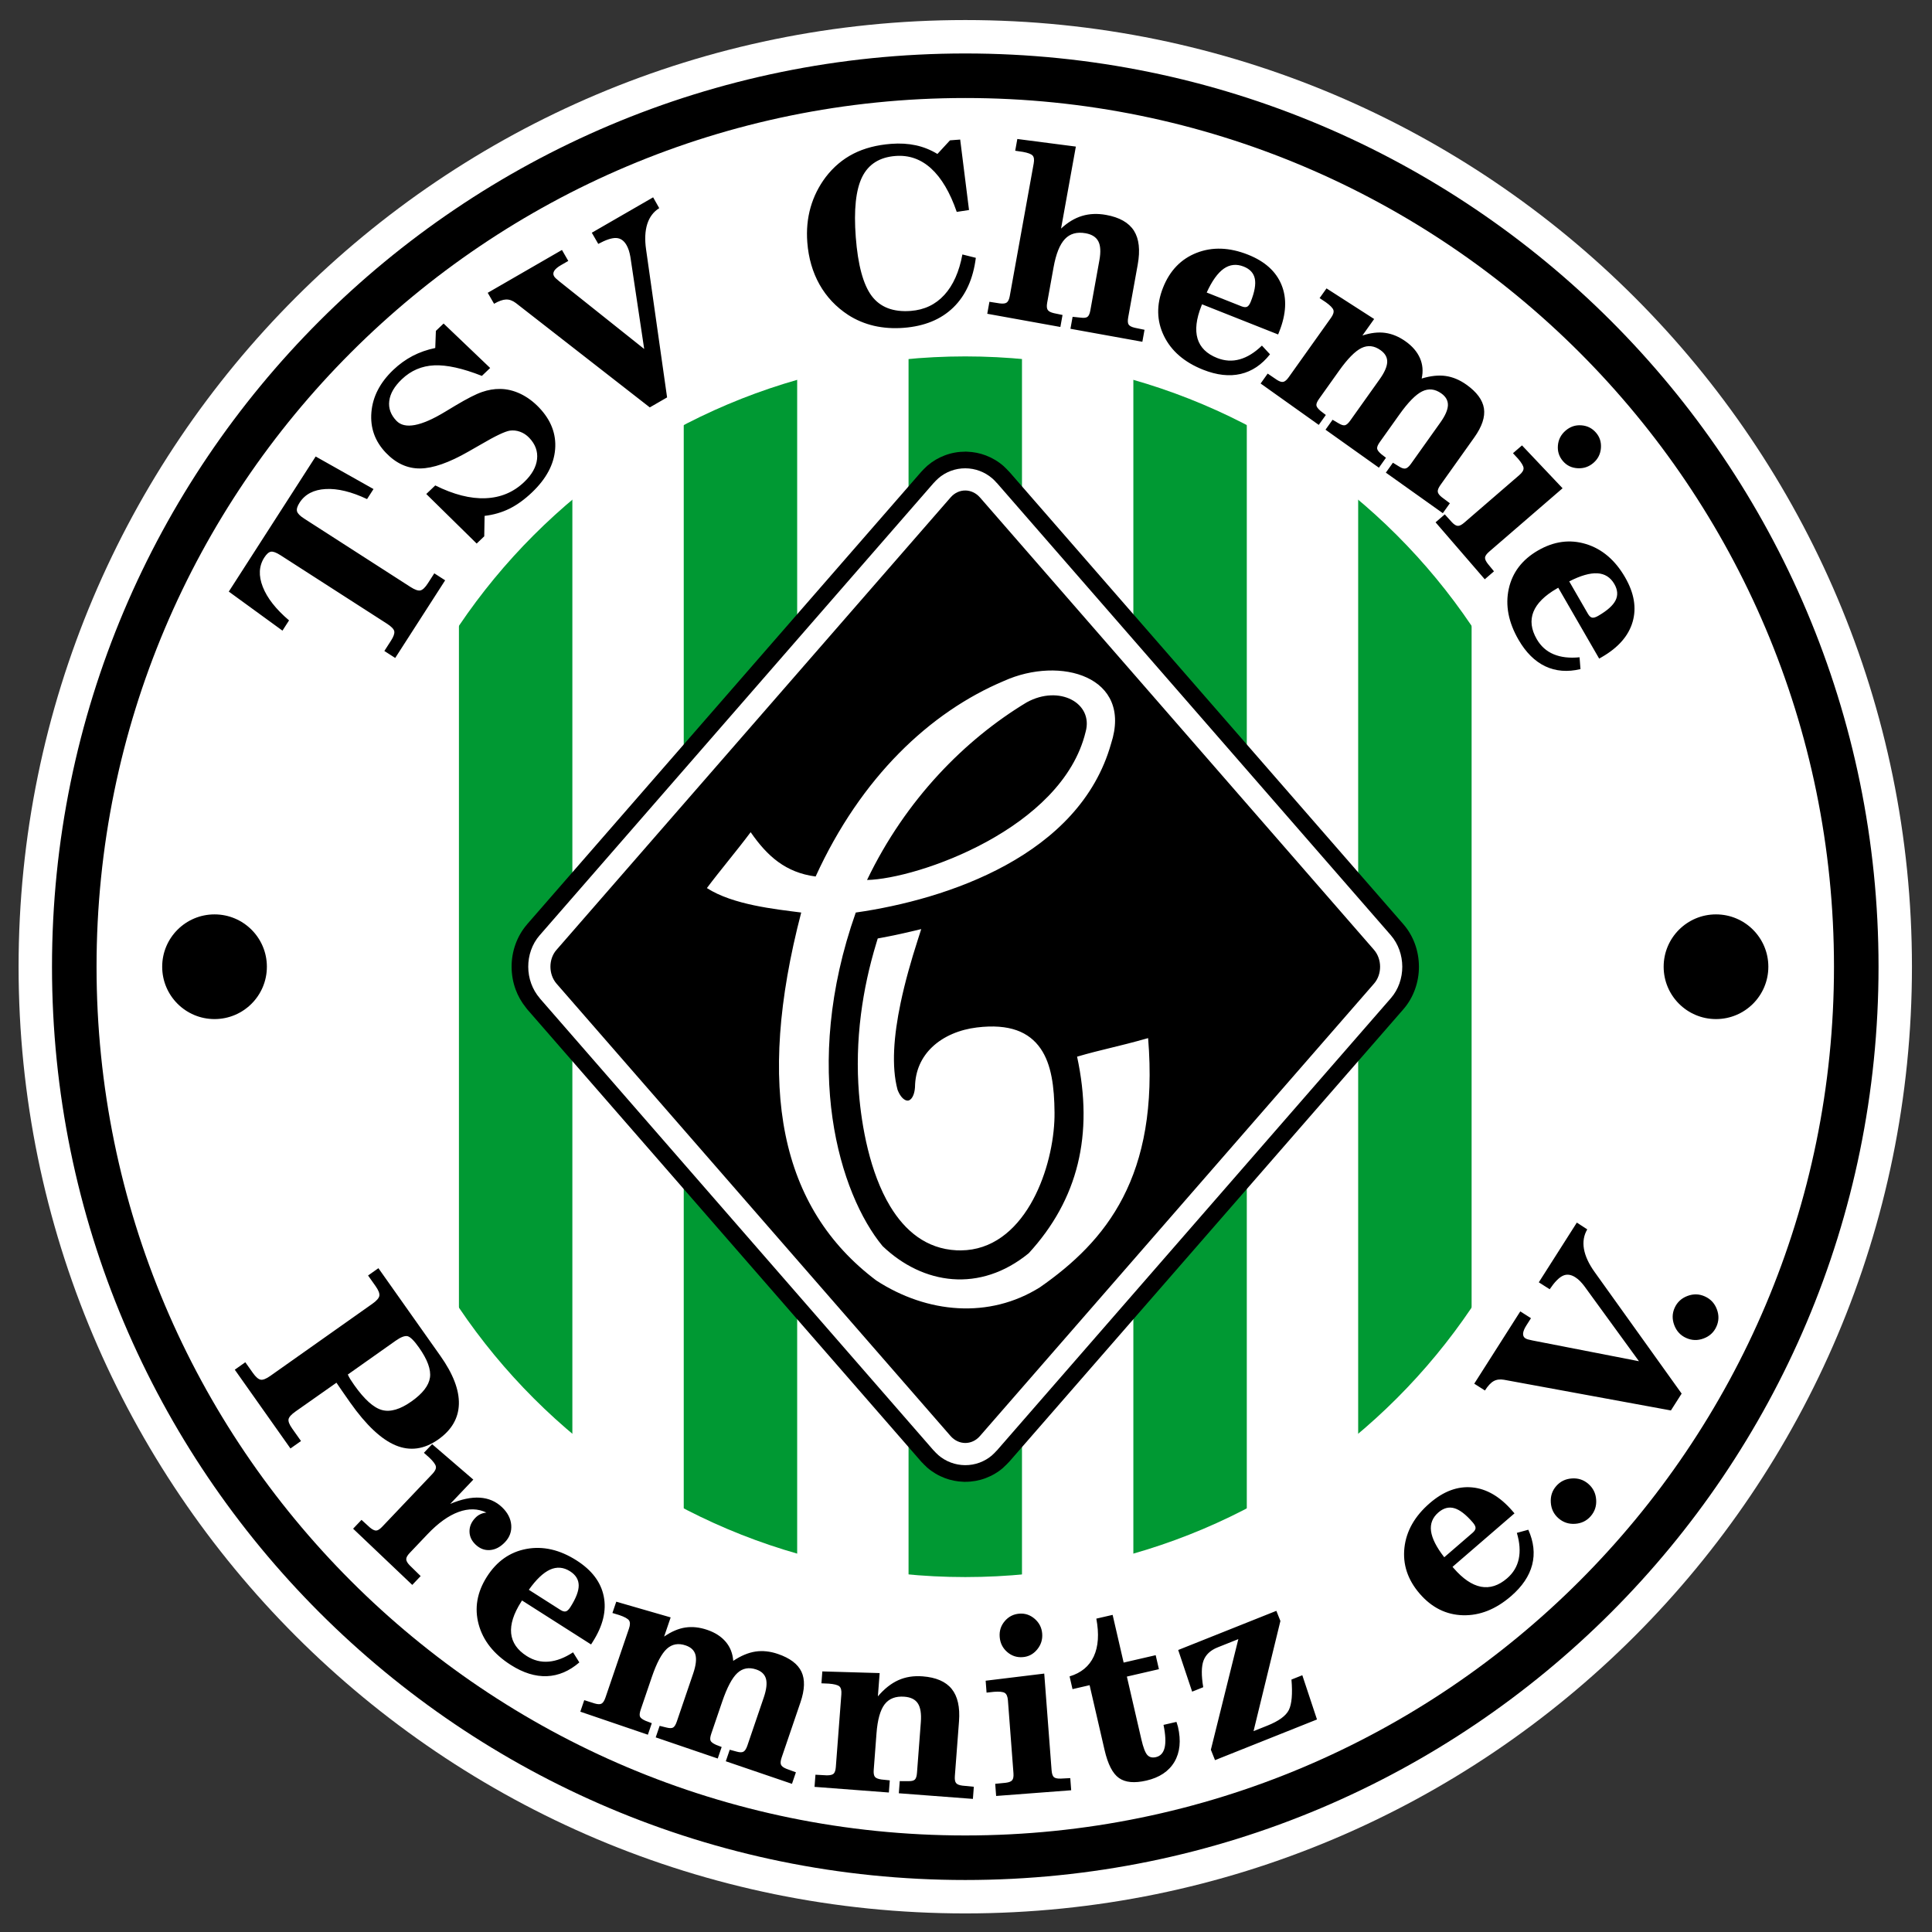
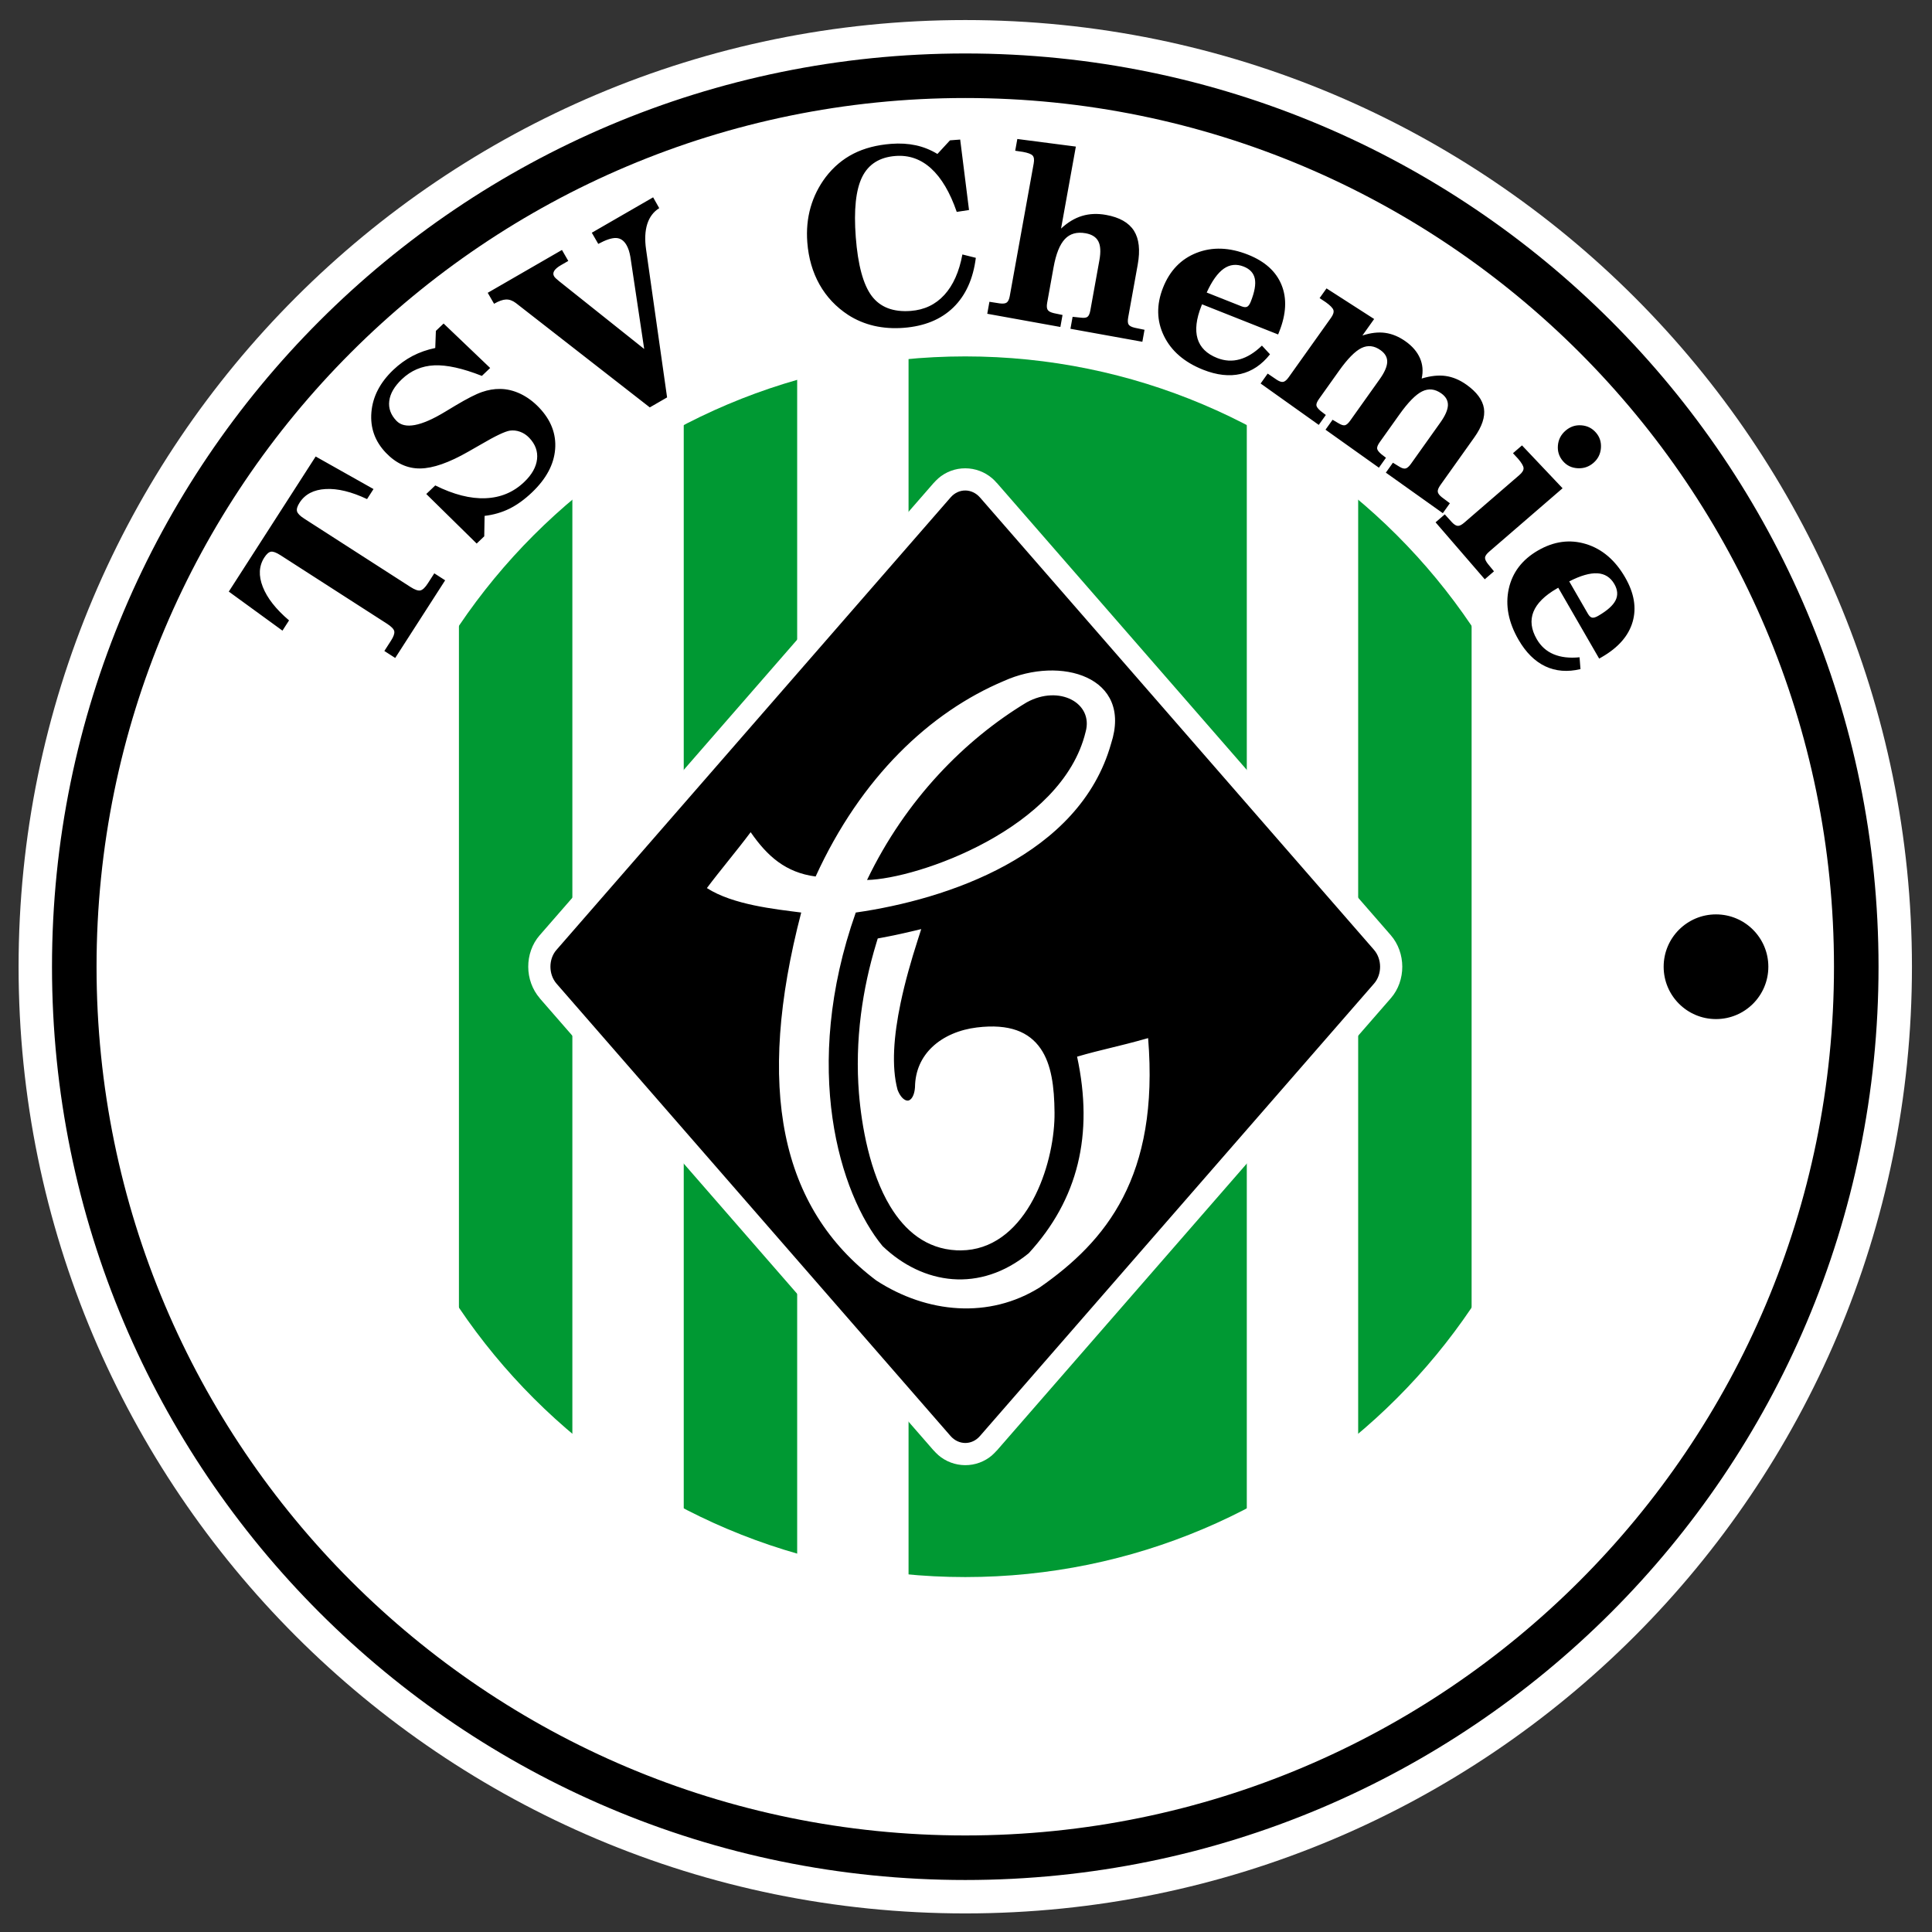
<svg xmlns="http://www.w3.org/2000/svg" xml:space="preserve" width="100mm" height="100mm" version="1.1" style="shape-rendering:geometricPrecision; text-rendering:geometricPrecision; image-rendering:optimizeQuality; fill-rule:evenodd; clip-rule:evenodd" viewBox="0 0 10000000 10000000">
  <rect x="0" y="0" width="10000000" height="10000000" fill="#333333" stroke="none" />
  <defs>
    <style type="text/css">
   
    .fil3 {fill:black}
    .fil2 {fill:#009933}
    .fil0 {fill:white}
    .fil1 {fill:black;fill-rule:nonzero}
    .fil4 {fill:white;fill-rule:nonzero}
   
  </style>
  </defs>
  <g id="Ebene_x0020_1">
    <g id="_2135719443008">
      <path class="fil0" d="M4996200 103800c2706210,0 4900000,2193790 4900000,4900000 0,2706210 -2193790,4900000 -4900000,4900000 -2706210,0 -4900000,-2193790 -4900000,-4900000 0,-2706210 2193790,-4900000 4900000,-4900000z" />
      <path class="fil0" d="M4996200 392040c2547000,0 4611760,2064750 4611760,4611760 0,2547010 -2064760,4611760 -4611760,4611760 -2547000,0 -4611760,-2064750 -4611760,-4611760 0,-2547010 2064760,-4611760 4611760,-4611760z" />
      <path class="fil1" d="M4996200 276740c1305330,0 2487100,529120 3342530,1384530 855410,855430 1384530,2037200 1384530,3342530 0,1305330 -529120,2487100 -1384530,3342530 -855430,855410 -2037200,1384530 -3342530,1384530 -1305330,0 -2487100,-529120 -3342530,-1384530 -855410,-855430 -1384530,-2037200 -1384530,-3342530 0,-1305330 529120,-2487100 1384530,-3342530 855430,-855410 2037200,-1384530 3342530,-1384530zm3179500 1547560c-813690,-813680 -1937830,-1316970 -3179500,-1316970 -1241670,0 -2365810,503290 -3179500,1316970 -813680,813690 -1316970,1937830 -1316970,3179500 0,1241670 503290,2365810 1316970,3179500 813690,813680 1937830,1316970 3179500,1316970 1241670,0 2365810,-503290 3179500,-1316970 813680,-813690 1316970,-1937830 1316970,-3179500 0,-1241670 -503290,-2365810 -1316970,-3179500z" />
      <path class="fil2" d="M7230000 2770010c-571660,-571670 -1361440,-925270 -2233790,-925270 -872350,0 -1662140,353600 -2233800,925270 -571660,571660 -925270,1361450 -925270,2233790 0,872340 353610,1662130 925270,2233790 571660,571670 1361450,925270 2233800,925270 872350,0 1662130,-353600 2233790,-925270 571660,-571660 925260,-1361440 925260,-2233790 0,-872350 -353600,-1662130 -925260,-2233790z" />
      <path class="fil0" d="M2375400 6788480c-346860,-508370 -549790,-1122800 -549790,-1784680 0,-661880 202930,-1276310 549790,-1784680l0 3569360z" />
      <path class="fil0" d="M7617010 3219140c346860,508380 549780,1122790 549780,1784660 0,661870 -202920,1276280 -549780,1784660l0 -3569320z" />
      <path class="fil0" d="M3539020 7820260c-206480,-107040 -399640,-236140 -576470,-384130l0 -4864660c176830,-147990 369990,-277090 576470,-384130l0 5632920z" />
      <path class="fil0" d="M4702640 8160740c-197970,-18180 -390720,-54360 -576470,-107240l0 -6099400c185750,-52880 378500,-89060 576470,-107240l0 6313880z" />
-       <path class="fil0" d="M5289770 1846860c197960,18180 390720,54350 576470,107240l0 6099400c-185750,52890 -378510,89060 -576470,107240l0 -6313880z" />
      <path class="fil0" d="M6453390 2187340c206460,107060 399640,236130 576470,384130l0 4864660c-176830,148000 -370010,277070 -576470,384130l0 -5632920z" />
-       <path class="fil3" d="M1110420 4732860c149640,0 270940,121300 270940,270940 0,149640 -121300,270940 -270940,270940 -149640,0 -270940,-121300 -270940,-270940 0,-149640 121300,-270940 270940,-270940z" />
      <path class="fil3" d="M8881980 4732860c149640,0 270940,121300 270940,270940 0,149640 -121300,270940 -270940,270940 -149640,0 -270940,-121300 -270940,-270940 0,-149640 121300,-270940 270940,-270940z" />
-       <path class="fil1" d="M2727970 4784450l2040400 -2342460c1890,-2170 3840,-4220 5890,-6150l8970 -9380 8960 -8580c2800,-3020 5810,-5830 9010,-8440 26940,-22980 57420,-40580 89990,-52780 33740,-12610 69310,-18910 105090,-18850l0 -340 450 0c3190,0 6350,190 9470,520 32940,1130 65300,7530 95860,19100 33170,12540 64280,30860 91810,54830 3840,3340 9010,8320 15550,15030l7220 7660c3550,3120 6840,6510 9840,10180l2037230 2338840c26360,30270 46330,65010 59860,101910 13670,37280 20610,77340 20760,117580 150,39590 -6590,79560 -20210,117300 -13580,37610 -33500,72660 -59690,102740l-2040400 2342460c-2280,2630 -4690,5080 -7200,7360l-7920 8090c-3220,3240 -6670,6490 -10240,9760l-5410 5130 210 240c-27480,23930 -58730,42200 -92240,54750 -33740,12640 -69320,18910 -105120,18850l0 340 -450 0c-3200,0 -6350,-190 -9470,-520 -32940,-1130 -65300,-7530 -95860,-19090 -33170,-12550 -64280,-30870 -91810,-54840 -2770,-2410 -5330,-4940 -7720,-7610l-7970 -7440c-1860,-1860 -3600,-3790 -5260,-5760l-1490 -1590c-3680,-3190 -7080,-6700 -10160,-10470l-2037230 -2338840c-2550,-2920 -4840,-5980 -6930,-9120 -23030,-28420 -40650,-60020 -52860,-93140 -13710,-37190 -20680,-77010 -20840,-116890l0 -340c-150,-39590 6590,-79560 20210,-117300 13400,-37120 33380,-72100 59890,-102580l-190 -160zm2268230 -1989940l-1924400 2209290 1924400 2209300 1924400 -2209290 -1924400 -2209300zm-2094390 2141280l2029130 -2329530c2610,-3000 5430,-5850 8510,-8520 36000,-31340 90600,-27560 121940,8440l2028480 2328790c9090,10450 15820,23060 20040,36710 3090,10040 4680,20950 4730,32000 20,5830 -390,11640 -1260,17290 -520,4260 -1380,8550 -2580,12820 -3970,14120 -10750,27160 -20210,38030l-2029130 2329530c-2610,3000 -5430,5850 -8510,8520 -36000,31340 -90600,27560 -121940,-8440l-2023860 -2323480 -4740 -4970c-7940,-9030 -13980,-19680 -18160,-31320 -960,-2550 -1830,-5160 -2570,-7840 -2600,-9460 -3890,-19660 -3930,-29890 -40,-10700 1280,-20990 3850,-30090 2100,-7490 5080,-14760 8970,-21690 3050,-5750 6780,-11240 11240,-16360z" />
      <path class="fil4" d="M2793160 4841200l2040390 -2342460 240 190c6910,-7930 14260,-15240 21890,-21890l0 -450c40440,-35200 90110,-52740 140600,-52650l450 0c50460,280 100060,18050 140390,53170 6600,5740 13950,13230 21990,22440l450 0 2038970 2340830c39490,45350 59430,104320 59660,162740 230,58710 -19400,117890 -58950,163290l-2040390 2342470 -450 0c-6880,7880 -14220,15240 -21880,21910l200 220c-40430,35220 -90090,52750 -140610,52660l-450 0c-50470,-280 -100070,-18050 -140400,-53160l0 -450c-7690,-6710 -15050,-14080 -21970,-22000l-450 0 -2038970 -2340830 260 -220c-39700,-45670 -59680,-104510 -59930,-162520 -230,-58710 19410,-117900 58960,-163290zm2203040 -2178270l-2029200 2329610c-2090,2390 -3120,6480 -3110,11050 10,5200 1150,9760 3380,12300l450 0 2028480 2328800 2029200 -2329610c2070,-2390 3110,-6470 3100,-11060 -10,-4890 -1300,-9410 -3820,-12300l-2028480 -2328790z" />
      <path class="fil3" d="M2880080 4916870l2040390 -2342470c41650,-47810 110130,-47440 152170,820l2038960 2340830c42040,48260 42360,126880 720,174690l-2040390 2342470c-41660,47810 -110130,47440 -152170,-820l-2038960 -2340830c-42050,-48260 -42380,-126880 -720,-174690z" />
      <path class="fil1" d="M1899850 2583280c-80670,-38130 -151970,-55490 -213870,-52080 -62080,3300 -107170,26790 -135240,70440 -12050,18730 -16410,33670 -13360,44870 3040,11200 15190,23760 36590,37530l550750 354160c22820,14660 40050,20500 51590,17680 11560,-2810 24310,-14860 38180,-36420l33410 -51960 56210 36140 -258480 401940 -56210 -36140 34340 -53380c13520,-21030 19150,-37160 16970,-48550 -2170,-11400 -14920,-24590 -38080,-39470l-550750 -354170c-21750,-13990 -38290,-20120 -49450,-18310 -11160,1820 -22660,11910 -34480,30290 -27950,43490 -30500,94080 -7740,151930 22570,57740 67950,115400 135880,173320l-34090 53040 -277790 -202120 449660 -699240 299370 168530 -33410 51970zm567400 230150l-260880 -256460 46500 -44410c95070,47220 181660,69430 259920,66180 78250,-2950 145040,-30990 200510,-83970 39820,-38020 61830,-77350 66470,-118120 4510,-40620 -8910,-77490 -40410,-110460 -13940,-14600 -29740,-25080 -47430,-31420 -17680,-6350 -35340,-8390 -52920,-5830 -25510,4020 -75410,27850 -149530,71320 -27420,16010 -48810,28300 -64480,36870 -100600,57730 -184230,87020 -250230,87580 -65860,700 -125140,-26370 -177530,-81230 -56750,-59430 -81600,-129270 -74840,-209810 6770,-80560 44410,-153410 112950,-218880 30860,-29450 64260,-53500 100220,-72450 35950,-18640 75070,-32450 117320,-41150l3240 -88510 39960 -38160 240990 230130 -42850 40930c-99280,-39160 -181510,-57380 -246230,-54570 -64860,2960 -120860,26800 -168120,71930 -38600,36870 -60270,74120 -65010,112070 -4880,37790 7560,72100 37020,102950 42820,44840 126990,29230 252260,-46810 23360,-14180 41010,-24910 53510,-32200 59990,-35780 105860,-59250 137460,-69970 31620,-11010 62670,-16240 93270,-15830 35370,210 70390,8600 105400,25160 34830,16720 67000,40340 96450,71190 61820,64740 89460,136580 83180,215510 -6280,78930 -46040,153210 -119140,223030 -38610,36870 -77600,65090 -117000,84700 -39530,19450 -82480,32000 -128980,37460l-1840 105770 -39210 37460zm985590 -756460l-89550 51700 -693300 -540290c-16760,-12650 -33600,-18690 -50510,-18160 -16920,540 -37650,7910 -62230,22090l-32780 -56780 384200 -221780 32780 56790 -38400 22160c-16740,9680 -28120,19400 -34220,28990 -5820,9670 -6310,18920 -1270,27660 1890,3270 4650,6790 8660,10780 3890,3810 10140,9190 18740,16100l439380 350080 -71510 -477000c-2140,-12110 -4870,-23150 -7920,-33030 -3320,-9990 -7270,-19340 -12210,-27910 -13540,-23470 -31510,-35670 -53770,-36410 -22370,-920 -53100,9310 -92330,30480l-33400 -57880 317410 -183200 31600 56010c-29950,18730 -50520,46150 -62020,82130 -11310,35890 -13580,79900 -6030,132070l108680 765400zm1598040 -722440c-13810,109160 -52790,194960 -116570,256930 -63780,61970 -149610,97180 -257090,105370 -54070,4120 -105120,630 -153380,-10450 -48080,-11290 -92490,-29830 -133260,-56020 -63210,-41340 -112730,-93830 -148820,-157890 -35830,-63870 -56980,-136660 -63190,-218160 -4840,-63490 700,-123560 16810,-180430 16130,-56660 42270,-109220 78430,-157300 40060,-52370 88000,-92700 143770,-121180 55600,-28260 120690,-45230 195290,-50910 45470,-3460 87810,-1000 127450,7560 39650,8580 76830,23660 111750,44820l65020 -70500 52800 -4030 45700 364700 -63540 9700c-34640,-100640 -78910,-175460 -132160,-224300 -53250,-48840 -114970,-70480 -184750,-65160 -82340,6270 -139860,42470 -172730,108850 -32670,66350 -43740,170020 -33000,311050 11030,144590 38560,245970 82430,304580 44090,58600 111380,84460 202110,77550 70420,-5370 128370,-32960 174090,-83020 45520,-49840 76660,-119650 93230,-209230l69610 17470zm59150 289550l11190 -62040 52750 8240c17540,2310 29940,930 37140,-4610 7160,-5320 12350,-16350 15410,-33310l123860 -686170c3520,-19440 1690,-33010 -5430,-40920 -7110,-7900 -24090,-14370 -50550,-19150 -3320,-600 -9350,-1470 -18320,-2670 -8970,-1190 -16250,-2290 -21400,-3220l10970 -60810 302960 39320 -76600 424350c34430,-32220 70830,-54050 108990,-65520 38160,-11480 79470,-13200 123930,-5170 69490,12550 117520,39780 144320,81780 26590,41960 33130,100370 19550,175650l-49320 273180c-3130,17360 -2360,29680 2310,36930 4870,7290 15610,12860 32210,16710l50030 10310 -11200 62040 -372250 -67200 11210 -62040 41910 4370c17110,2240 28920,740 35410,-4500 6710,-5200 11480,-16300 14550,-33250l46810 -259340c7770,-43010 5990,-75780 -5420,-97700 -11380,-22140 -33410,-36150 -65670,-41970 -45080,-8130 -81040,1810 -107470,29930 -26680,28280 -46170,77090 -58670,146370l-33150 183630c-3070,16960 -2050,29110 2790,36600 4810,7690 15540,13260 32350,17160l44450 9290 -11210 62040 -378440 -68310zm1421620 164710l41820 45060c-42680,54060 -93220,88050 -151750,101700 -58730,13570 -123410,6250 -194330,-21850 -97280,-38570 -164790,-96960 -202960,-175160 -37980,-78130 -39540,-161480 -4460,-249970 34990,-88310 93180,-148430 174210,-180060 81220,-31550 169700,-28360 265410,9580 87340,34610 145140,86680 173540,156480 28470,69600 24590,150120 -11490,241150l-6110 15430 -393850 -156080 -3180 8010c-26860,67780 -33470,124390 -20020,169740 13650,45410 47460,78710 101180,100000 39280,15570 78340,17940 117020,7040 38870,-10820 77190,-34510 114970,-71070zm-285810 -274680l180120 71390c12300,4870 21980,5550 28960,2220 6970,-3350 13380,-12110 19030,-26370 19980,-50400 26920,-90150 20940,-118970 -5990,-28820 -25070,-49710 -57500,-62560 -37310,-14790 -71800,-11060 -103370,11020 -31470,22340 -60830,63350 -88180,123270zm1210140 995830c-10470,14730 -15150,26370 -14140,35090 1070,9010 8070,18370 20940,28570l41740 31240 -36560 51360 -294830 -209820 36560 -51360 32110 19750c13840,8830 25110,12190 33630,10020 8520,-2190 17740,-10080 27480,-23780l152800 -214700c24990,-35090 37780,-64680 38690,-88790 620,-24060 -10660,-44470 -34110,-61160 -32870,-23390 -66010,-26860 -99280,-10550 -33260,16300 -72610,56390 -118060,120240l-101010 141940c-10000,14040 -14640,24910 -14020,33100 580,7900 7620,17560 21030,29160l24790 19180 -36560 51370 -276340 -196670 36560 -51370 30920 18150c14440,8720 25700,12100 33640,10010 7940,-2100 16860,-9930 26610,-23610l152800 -214720c25100,-35250 38020,-65020 38810,-88960 800,-23940 -10780,-44290 -34590,-61230 -32690,-23270 -65400,-26950 -98310,-11170 -33020,15970 -71780,55190 -116490,118030l-103210 145010c-9990,14050 -14630,24920 -14010,33100 580,7900 7620,17550 21030,29160l27870 21380 -36560 51360 -300990 -214200 36560 -51370 47810 32480c13850,8820 24990,12370 33510,10180 8400,-2020 17610,-9900 27610,-23950l218720 -307320c11820,-16610 15890,-29950 12440,-40660 -3580,-10560 -16880,-24140 -39990,-40590 -3080,-2190 -8180,-5560 -15270,-10090 -7090,-4530 -12340,-8010 -16110,-10700l35820 -50320 246540 158430 -60800 85440c43300,-14080 82920,-18650 118730,-13530 35820,5120 70820,19720 105060,44090 35110,24980 59710,53840 74160,86800 14270,32860 17170,67940 8850,105360 46150,-14110 87620,-18380 124200,-13240 36740,5260 72550,20180 107320,44910 53920,38380 84040,79430 90810,123180 6640,43940 -10090,93930 -50060,150080l-174850 245690zm647440 -281050c23700,-20470 50730,-29670 81260,-27430 30690,2090 56000,14670 76190,38050 19370,22410 27850,48960 25440,79930 -2540,30810 -15280,56240 -38650,76430 -23390,20200 -50430,29390 -81600,27720 -31160,-1690 -56350,-13800 -76000,-36550 -20190,-23380 -28950,-50250 -26390,-81040 2550,-30820 15740,-56360 39750,-77110zm-395180 626220c-13350,11540 -20650,21730 -21710,30150 -930,8580 3920,19660 14540,33250l31740 38670 -47710 41210 -254660 -294850 47710 -41200 36800 40670c11760,12340 22020,18750 30960,18810 8910,360 19900,-5250 32940,-16510l285630 -246710c15110,-13050 22400,-25180 21420,-36280 -970,-11100 -10530,-27290 -28790,-48450 -2470,-2860 -6470,-7170 -12430,-13410 -5800,-6080 -10230,-10890 -13520,-14710l46750 -40370 209950 221840 -379620 327890zm467500 546940l4790 61290c-67020,15870 -127740,11130 -182090,-14510 -54470,-25830 -100630,-71740 -138760,-137790 -52320,-90640 -68970,-178340 -50350,-263330 18750,-84820 69280,-151120 151720,-198710 82270,-47490 165200,-58490 248360,-32980 83270,25700 150630,83140 202110,172320 46970,81370 59940,158060 38870,230420 -20900,72230 -73950,132930 -158750,181900l-14380 8290 -211800 -366900 -7460 4310c-63150,36460 -103490,76730 -121100,120610 -17500,44080 -11660,91170 17230,141220 21110,36590 50270,62710 87360,78180 37170,15660 81920,20880 134250,15680zm-53490 -392780l96860 167800c6620,11460 13790,18000 21330,19710 7540,1710 18000,-1170 31290,-8840 46950,-27100 77070,-53950 90270,-80260 13210,-26290 11230,-54520 -6210,-84740 -20070,-34760 -49420,-53240 -87880,-55550 -38530,-2020 -87020,11900 -145660,41880z" />
-       <path class="fil1" d="M1529860 7305670c-22150,15650 -34270,29100 -36340,40340 -2090,11250 4060,27230 18730,48010l45730 64690 -54570 38570 -288180 -407750 54570 -38570 39050 55260c14690,20770 28060,32410 39860,34890 11770,2480 28730,-4100 50880,-19760l527700 -372940c22480,-15900 34520,-29810 36290,-41870 1770,-12060 -4730,-28550 -19410,-49320l-39060 -55260 53550 -37850 320920 454090c65620,92840 97500,175820 95590,249220 -2040,73230 -37560,134370 -106550,183130 -72760,51420 -146430,61530 -220850,30490 -74420,-31020 -152680,-104630 -234920,-220980 -18920,-26780 -33310,-47490 -43330,-62030 -10020,-14530 -19430,-28210 -28050,-41160l-211610 148800zm517060 -365440l-246620 174290c3360,7670 7670,15940 13100,24720 5430,8770 12040,18500 19920,29660 52780,74650 100710,117710 143940,129360 43050,11770 94020,-3150 152710,-44620 57490,-40630 89430,-81750 95520,-123370 6050,-41320 -12920,-93280 -56950,-155570 -24850,-35180 -44280,-54650 -58540,-58460 -14160,-3630 -35280,4350 -63080,23990zm-219210 972280l43430 -45690 43670 39760c13370,10960 24350,16180 32810,15510 8450,-660 18690,-7160 30560,-19660l259990 -273580c13900,-14620 19970,-27400 17900,-38350 -2050,-10950 -13290,-26270 -33860,-45810 -2740,-2610 -7310,-6660 -13690,-12140 -6380,-5490 -11100,-9690 -14450,-12870l42550 -44780 213230 183500 -119570 125820c57210,-24210 108200,-35160 153320,-32290 44810,2870 82980,19140 114520,49110 29240,27790 45190,58600 47980,92260 2640,33830 -8050,63390 -32370,88990 -23740,24970 -49410,38560 -77300,40750 -27890,2190 -52800,-7270 -74890,-28270 -20570,-19540 -31100,-42010 -31450,-67560 -350,-25560 9450,-49010 29570,-70180 7970,-8380 16580,-14690 26130,-19240 9380,-4700 20160,-7510 32020,-8700 -44380,-21310 -92570,-22170 -144560,-3160 -51980,19020 -105550,57390 -160420,115130l-92080 96880c-11860,12480 -17830,23060 -18060,31830 -210,9070 5550,19470 17150,31670l57490 56360 -43430 45690 -306190 -290980zm1138380 639900l32570 52150c-52110,45040 -108160,68880 -168210,71240 -60230,2250 -122390,-17140 -186720,-58120 -88270,-56210 -143540,-126300 -166280,-210290 -22550,-83890 -8360,-166040 42770,-246330 51030,-80120 119520,-128180 205050,-143960 85730,-15660 172010,4170 258860,59480 79230,50470 126170,112500 140890,186410 14840,73720 -4170,152060 -56770,234650l-8920 14010 -357330 -227590 -4630 7270c-39170,61500 -56340,115850 -51690,162910 4840,47170 31760,86250 80510,117290 35620,22700 73540,32400 113580,29000 40220,-3290 82320,-19330 126320,-48120zm-228860 -323650l163420 104080c11160,7110 20530,9600 28020,7640 7470,-1970 15420,-9360 23670,-22300 29120,-45720 43440,-83450 43000,-112890 -440,-29430 -15240,-53530 -44670,-72280 -33850,-21560 -68410,-24400 -103590,-8680 -35120,16010 -71690,50750 -109850,104430zm1308740 867610c-5830,17100 -6990,29590 -3530,37660 3610,8320 12990,15300 28250,21380l48920 18010 -20350 59670 -342520 -116760 20350 -59680 36420 9760c15790,4490 27550,4510 35090,-30 7540,-4530 14120,-14720 19540,-30630l85030 -249440c13900,-40770 17710,-72770 11690,-96140 -6300,-23230 -22930,-39560 -50180,-48850 -38180,-13020 -70930,-6870 -98150,18270 -27220,25140 -53470,74800 -78750,148990l-56210 164890c-5570,16310 -6910,28060 -3980,35730 2820,7400 12340,14640 28500,21930l29230 11300 -20340 59660 -321030 -109440 20350 -59670 34810 8550c16330,4220 28090,4230 35100,-30 7010,-4280 13330,-14330 18750,-30240l85030 -249430c13970,-40980 17830,-73190 11740,-96350 -6080,-23170 -22990,-39360 -50640,-48780 -37980,-12950 -70390,-7130 -97400,17410 -27090,24730 -53010,73400 -77890,146400l-57440 168460c-5550,16320 -6890,28070 -3950,35730 2800,7410 12330,14650 28490,21930l32810 12510 -20350 59680 -349660 -119200 20340 -59670 55110 17460c15780,4480 27470,4700 35010,170 7470,-4340 14060,-14540 19610,-30850l121720 -357030c6570,-19290 6660,-33240 290,-42520 -6450,-9090 -23060,-18300 -49920,-27460 -3580,-1220 -9420,-2990 -17520,-5300 -8080,-2320 -14120,-4160 -18490,-5650l19920 -58470 281560 81320 -33840 99260c37470,-25860 74130,-41560 109900,-46900 35800,-5340 73510,-1360 113290,12200 40790,13900 72610,34510 95890,61980 23070,27400 35870,60180 38600,98420 40180,-26710 78700,-42660 115240,-48190 36710,-5460 75280,-1420 115670,12350 62650,21350 103250,52070 122250,92070 18930,40210 17180,92880 -5060,158130l-97300 285430zm170030 152370l4780 -62850 58980 3220c17270,40 29090,-2850 35220,-8710 6140,-5850 9950,-17360 11270,-34560l28580 -376120c1530,-20330 -1860,-33850 -10350,-41240 -8520,-7190 -26910,-11960 -55210,-14100 -3770,-290 -9870,-540 -18280,-760 -8410,-220 -14710,-490 -19320,-840l4680 -61590 296710 8630 -9160 120470c33330,-39190 68750,-67060 106070,-83820 37310,-16760 79110,-23270 125210,-19780 69770,5300 119960,27040 150790,65200 30820,38170 43420,94130 37820,167890l-21490 282870c-1310,17190 730,29150 6110,36090 5560,7170 16600,11590 33300,13710l58790 5720 -4780 62870 -383450 -29140 4770 -62870 43410 150c17230,460 28830,-2240 34760,-8110 6130,-5860 9750,-17390 11060,-34570l19960 -262770c3310,-43580 -1810,-76000 -15210,-96610 -13390,-20840 -36740,-32510 -69840,-35030 -45260,-3430 -79330,9560 -102240,39230 -22680,29460 -36840,79810 -42260,151050l-14300 188380c-1320,17180 730,29150 5920,35860 5180,6710 16200,11340 33290,13910l43900 4610 -4770 62850 -384720 -29240zm958360 -776190c-2370,-31210 6310,-58430 26260,-81650 19920,-23440 45080,-36310 75870,-38650 29550,-2250 55940,6710 79420,27060 23240,20360 36130,45730 38470,76520 2340,30810 -6340,58020 -26220,82090 -19870,24050 -44590,37100 -74570,39380 -30800,2340 -57600,-6590 -80860,-26950 -23260,-20360 -35960,-46150 -38370,-77800zm268660 690020c1340,17610 5200,29540 11340,35400 6340,5840 18140,8530 35380,8060l49970 -2540 4770 62870 -388480 29520 -4780 -62860 54600 -5420c16900,-2120 28160,-6560 33510,-13710 5590,-6960 7610,-19130 6310,-36320l-28590 -376330c-1530,-19910 -6940,-32970 -16450,-38780 -9510,-5820 -28200,-7770 -56060,-5650 -3770,290 -9630,930 -18180,2020 -8350,1040 -14840,1750 -19870,2130l-4680 -61600 303200 -36940 38010 500150zm646300 -250100c650,2870 2050,7080 3980,12660 1950,5590 3140,9840 3810,12710 16590,71880 10490,132370 -18280,181500 -29040,48980 -77440,81270 -145220,96920 -61830,14270 -109210,9900 -141970,-13380 -32710,-23070 -57480,-71490 -74490,-145210l-77370 -335190 -88450 20420 -15220 -65930c59920,-17940 101740,-52600 125340,-103560 23610,-50960 27960,-116230 13130,-195400l84360 -19470 57000 246940 165860 -38280 16730 72480 -165860 38280 75150 325570c9590,41570 19850,68310 30550,80080 10750,11970 25620,15660 44860,11220 23550,-5440 38490,-22050 45050,-49650 6360,-27580 4470,-66590 -5930,-117250l66970 -15460zm399000 47880l71440 -28500c58950,-23520 96120,-50560 111330,-81070 15140,-30690 19750,-83200 13470,-157400l56200 -22420 75960 228970 -527800 210540 -21490 -53870 142210 -572570 -106960 42670c-37300,14880 -61660,37720 -73200,68340 -11350,30550 -11750,76650 -1540,137950l-57390 22900 -72180 -215560 508070 -202690 20950 52520 -139070 570190zm1362900 -1026220l59300 -16230c28160,62860 34900,123400 19920,181600 -15170,58340 -51600,112290 -109330,162140 -79220,68400 -162230,101200 -249200,98840 -86840,-2490 -161440,-39690 -223650,-111740 -62080,-71900 -88440,-151300 -78980,-237770 9630,-86600 53410,-163560 131340,-230840 71120,-61400 144020,-88540 219040,-81400 74870,6980 144450,47690 208440,121810l10850 12570 -320660 276860 5640 6530c47650,55180 94770,87250 141180,96320 46580,8920 91750,-5650 135490,-43410 31970,-27620 52160,-61140 60410,-100480 8400,-39450 5140,-84390 -9790,-134800zm-375770 126210l146640 -126620c10020,-8660 15110,-16920 15370,-24650 270,-7720 -4530,-17450 -14560,-29070 -35430,-41040 -67450,-65590 -95760,-73630 -28320,-8030 -55670,-780 -82070,22010 -30380,26230 -43030,58520 -38080,96730 5240,38230 28000,83250 68460,135230zm579340 -368310c21000,-24060 47940,-37350 80860,-39600 32750,-2390 61390,7000 85780,28270 24530,21420 38000,48490 40230,81410 2380,32740 -6980,61390 -28270,85780 -21130,24220 -48110,37230 -80880,39310 -32910,2240 -61560,-7430 -86100,-28840 -24070,-21010 -37250,-48110 -39470,-81020 -2250,-32920 6980,-61400 27850,-85310zm649360 -478780l-55550 87220 -864470 -158910c-20710,-3470 -38430,-1050 -53190,7240 -14760,8300 -29740,24410 -44990,48340l-55300 -35220 238300 -374170 55310 35210 -23820 37400c-10390,16310 -15980,30190 -16980,41530 -690,11250 3150,19690 11660,25110 3190,2030 7260,3860 12660,5560 5210,1570 13250,3450 24070,5620l551400 107500 -283780 -390020c-7500,-9750 -15020,-18280 -22280,-25640 -7550,-7320 -15380,-13790 -23720,-19100 -22860,-14560 -44420,-17080 -64520,-7450 -20250,9510 -42790,32780 -67790,69670l-56370 -35890 196870 -309120 53900 35080c-17910,30450 -23490,64260 -17050,101490 6540,37070 24860,77140 55670,119920l449970 628630zm-36030 -444310c13230,-29060 35240,-49530 66120,-61100 30710,-11670 60830,-10890 90290,2510 29640,13490 50300,35580 61870,66470 11660,30700 10890,60810 -2510,90270 -13310,29270 -35430,49460 -66230,60840 -30890,11580 -61110,10530 -90760,-2960 -29080,-13230 -49460,-35420 -61030,-66320 -11570,-30890 -10890,-60830 2250,-89710z" />
      <path class="fil0" d="M3658840 4596660c68210,-91090 153960,-192280 226540,-289260 86140,124320 180870,208970 336260,229400 234430,-513280 591410,-850710 975040,-1012330 291250,-131420 667750,-23090 554100,325020 -163380,578960 -848930,806310 -1321340,873790 -284160,804530 -83480,1457200 138530,1726280 210070,200840 504380,243300 756560,37280 255710,-278450 337450,-614490 250430,-1017650 137140,-39690 196740,-47710 367630,-95900 58620,717520 -218450,1051390 -559450,1289370 -262840,165190 -584300,135880 -847150,-34620 -499050,-375630 -625140,-999010 -388940,-1904760 -134020,-17440 -353240,-39590 -488210,-126620zm969230 838680c-3440,75010 1370,144780 17600,205180 10530,27670 24520,44980 38700,52480 5730,3050 11240,4220 16040,3580 4680,-640 9410,-3080 13780,-7310 11270,-10900 19630,-31400 21790,-61730 1000,-87360 34990,-156430 88310,-207480 59930,-57400 143880,-91190 231720,-101900 170170,-20760 270740,23650 329980,109120 56630,81700 71120,198900 72240,330930 120,15190 -190,30460 -920,45610 -6620,134880 -47030,299090 -124010,430110 -79730,135680 -198470,236710 -359870,238080 -7860,60 -15360,-80 -22470,-420 -156350,-7700 -266570,-100450 -343640,-228080 -105570,-174850 -147880,-416180 -161490,-585820 -5140,-64220 -7100,-131770 -5300,-202350 1710,-66460 6820,-135130 15830,-205690 7810,-61000 18330,-122860 31880,-185360 13010,-60060 29190,-122340 48780,-186700l6140 -20150 20660 -3810c20340,-3750 41000,-7800 61890,-12120 19140,-3970 39580,-8450 61320,-13470l81260 -19060 -18670 58190c-16810,52340 -33210,106370 -48100,160510 -14900,54110 -28600,109330 -40160,164530 -17530,83740 -29760,166230 -33290,243130zm-140280 -880600c200700,-418240 507950,-727280 825850,-919080 168720,-93240 347200,3450 305460,152640 -120910,501570 -871130,761110 -1131310,766440z" />
    </g>
  </g>
</svg>